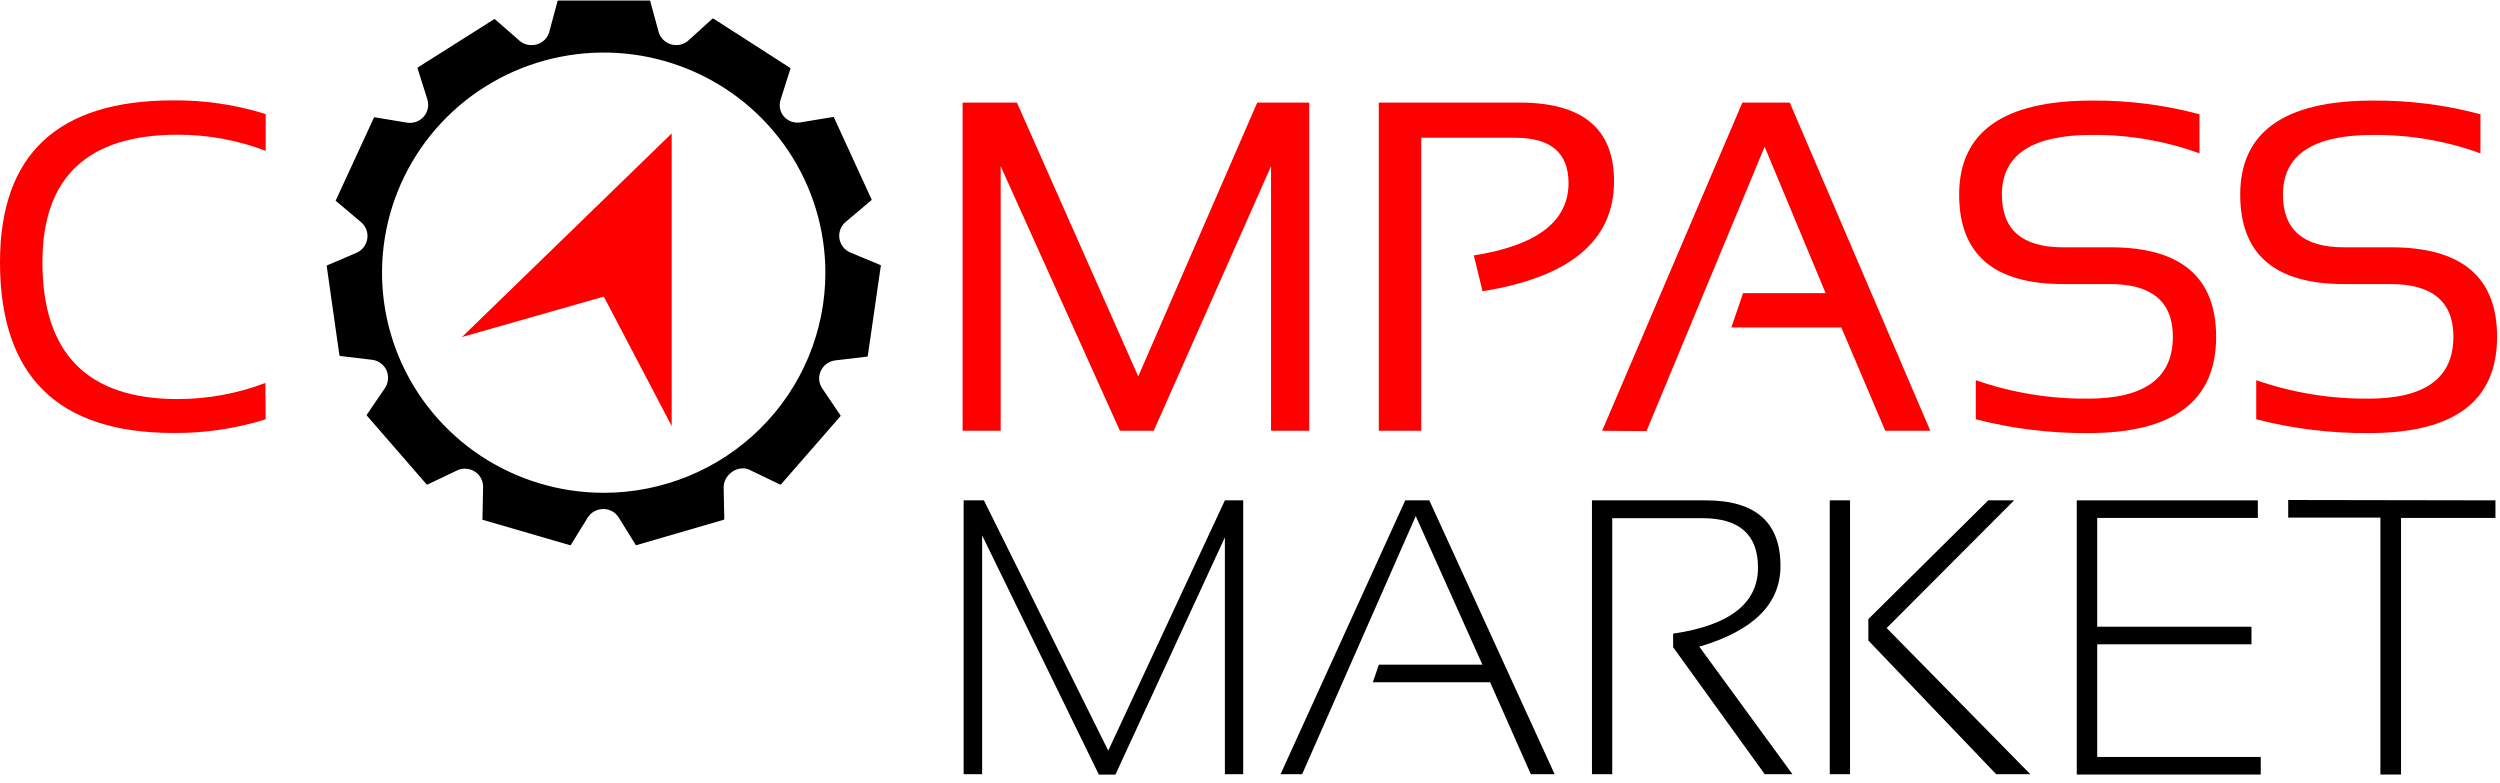
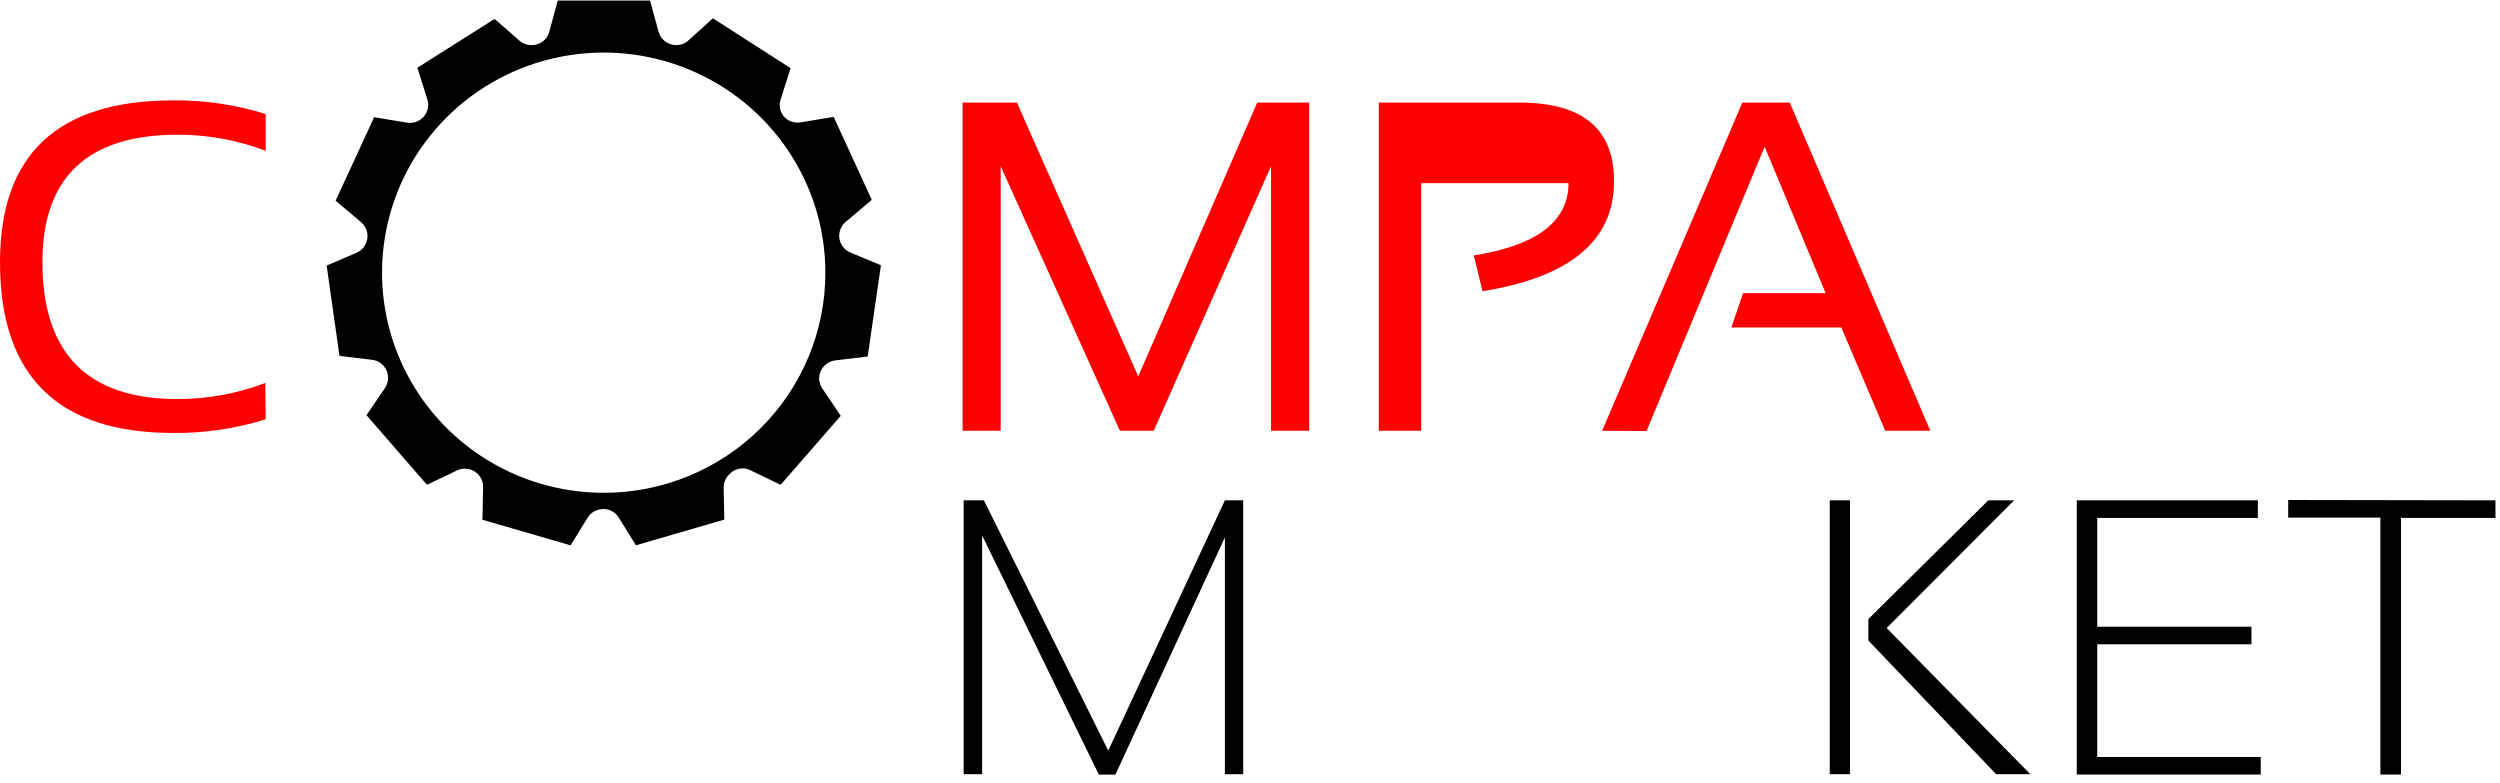
<svg xmlns="http://www.w3.org/2000/svg" width="150" height="47" viewBox="0 0 150 47" fill="none">
  <g clip-path="url(#clip0_281_4195)">
    <path d="M57.756 25.846V6.155H61.014L68.294 22.585L75.434 6.155H78.553V25.846H76.262V9.972L69.224 25.846H67.194L60.041 9.972V25.846H57.756Z" fill="#FF0000" />
-     <path d="M82.727 25.846V6.155H91.184C94.96 6.155 96.846 7.731 96.842 10.882C96.842 14.433 94.211 16.63 88.951 17.473L88.429 15.324C92.213 14.73 94.108 13.285 94.112 10.989C94.112 9.173 93.051 8.266 90.93 8.266H85.273V25.846H82.727Z" fill="#FF0000" />
+     <path d="M82.727 25.846V6.155H91.184C94.96 6.155 96.846 7.731 96.842 10.882C96.842 14.433 94.211 16.63 88.951 17.473L88.429 15.324C92.213 14.73 94.108 13.285 94.112 10.989H85.273V25.846H82.727Z" fill="#FF0000" />
    <path d="M96.129 25.846L104.542 6.155H107.386L115.818 25.846H113.114L110.479 19.646H103.88L104.586 17.586H109.537L105.878 8.803L98.789 25.865L96.129 25.846Z" fill="#FF0000" />
-     <path d="M118.548 25.157V22.812C120.711 23.565 122.989 23.939 125.281 23.918C128.675 23.918 130.372 22.68 130.372 20.203C130.372 18.092 129.099 17.043 126.605 17.043H123.773C119.624 17.043 117.549 15.255 117.549 11.678C117.549 7.912 120.207 6.031 125.523 6.035C127.699 6.016 129.868 6.293 131.969 6.856V9.201C129.904 8.452 127.721 8.077 125.523 8.095C121.917 8.095 120.114 9.289 120.114 11.678C120.114 13.784 121.333 14.838 123.773 14.838H126.636C130.853 14.838 132.964 16.628 132.968 20.209C132.968 24.059 130.408 25.985 125.287 25.985C123.014 26.001 120.749 25.723 118.548 25.157V25.157Z" fill="#FF0000" />
-     <path d="M135.374 25.157V22.812C137.539 23.565 139.819 23.939 142.113 23.918C145.507 23.918 147.204 22.68 147.204 20.203C147.204 18.092 145.931 17.043 143.43 17.043H140.636C136.487 17.043 134.413 15.255 134.413 11.678C134.413 7.912 137.068 6.031 142.38 6.035C144.556 6.016 146.725 6.292 148.826 6.856V9.201C146.762 8.451 144.578 8.077 142.38 8.095C138.778 8.095 136.977 9.289 136.977 11.678C136.977 13.784 138.197 14.838 140.636 14.838H143.462C147.704 14.838 149.825 16.628 149.825 20.209C149.825 24.059 147.265 25.985 142.144 25.985C139.861 26.004 137.584 25.725 135.374 25.157V25.157Z" fill="#FF0000" />
    <path d="M15.941 25.157C14.148 25.718 12.278 25.996 10.398 25.978C3.466 25.978 0 22.562 0 15.729C0 9.258 3.466 6.022 10.398 6.022C12.278 6.005 14.148 6.282 15.941 6.844V9.049C14.259 8.409 12.473 8.081 10.672 8.082C5.254 8.082 2.545 10.631 2.545 15.729C2.545 21.205 5.248 23.944 10.653 23.944C12.454 23.945 14.24 23.617 15.922 22.977L15.941 25.157Z" fill="#FF0000" />
    <path d="M52.818 15.899L51.055 15.166C50.872 15.096 50.711 14.978 50.589 14.824C50.467 14.671 50.389 14.488 50.362 14.295C50.335 14.101 50.361 13.904 50.438 13.724C50.514 13.544 50.637 13.387 50.794 13.27L52.29 12.007C52.294 11.999 52.297 11.99 52.297 11.981C52.297 11.972 52.294 11.964 52.29 11.956L50.025 7.021C50.017 7.015 50.008 7.013 49.999 7.013C49.99 7.013 49.981 7.015 49.974 7.021L48.065 7.337C47.869 7.375 47.666 7.36 47.479 7.292C47.291 7.224 47.126 7.106 47.002 6.951C46.897 6.814 46.827 6.654 46.798 6.485C46.769 6.315 46.782 6.141 46.836 5.978L47.422 4.133C47.428 4.126 47.431 4.117 47.431 4.107C47.431 4.098 47.428 4.089 47.422 4.082L42.808 1.118C42.799 1.114 42.789 1.112 42.779 1.112C42.77 1.112 42.76 1.114 42.751 1.118L41.313 2.42C41.114 2.604 40.852 2.706 40.581 2.705C40.337 2.708 40.099 2.63 39.906 2.484C39.712 2.337 39.573 2.13 39.512 1.896L39.003 0.032C38.996 0.028 38.988 0.026 38.98 0.026C38.973 0.026 38.965 0.028 38.958 0.032H33.498C33.489 0.032 33.479 0.035 33.471 0.041C33.463 0.047 33.457 0.054 33.454 0.063L32.944 1.959C32.873 2.181 32.73 2.374 32.539 2.508C32.347 2.643 32.116 2.712 31.882 2.705C31.608 2.707 31.344 2.605 31.144 2.42L29.699 1.156C29.69 1.151 29.68 1.149 29.67 1.149C29.66 1.149 29.651 1.151 29.642 1.156L25.054 4.057C25.047 4.064 25.044 4.073 25.044 4.082C25.044 4.092 25.047 4.101 25.054 4.107L25.639 5.953C25.697 6.131 25.707 6.322 25.669 6.505C25.631 6.689 25.546 6.86 25.421 7.001C25.297 7.142 25.138 7.249 24.96 7.311C24.782 7.373 24.59 7.389 24.404 7.356L22.495 7.04C22.488 7.034 22.479 7.032 22.47 7.032C22.461 7.032 22.452 7.034 22.445 7.04L20.154 12.007C20.15 12.009 20.146 12.013 20.144 12.018C20.142 12.022 20.141 12.027 20.141 12.032C20.141 12.037 20.142 12.041 20.144 12.046C20.146 12.05 20.15 12.054 20.154 12.057L21.655 13.321C21.799 13.441 21.909 13.595 21.977 13.769C22.044 13.943 22.065 14.131 22.039 14.315C22.013 14.5 21.94 14.675 21.828 14.823C21.715 14.972 21.566 15.09 21.395 15.166L19.606 15.931C19.606 15.931 19.606 15.962 19.606 15.981L20.364 21.315C20.366 21.325 20.372 21.335 20.38 21.343C20.388 21.351 20.398 21.356 20.408 21.359L22.317 21.587C22.505 21.608 22.684 21.677 22.837 21.788C22.99 21.899 23.111 22.047 23.189 22.218C23.264 22.389 23.296 22.575 23.28 22.76C23.264 22.946 23.203 23.124 23.1 23.28L22.012 24.879C22.005 24.887 22.001 24.897 22.001 24.907C22.001 24.918 22.005 24.928 22.012 24.936L25.601 29.068C25.61 29.073 25.62 29.075 25.63 29.075C25.64 29.075 25.649 29.073 25.658 29.068L27.408 28.234C27.555 28.157 27.719 28.118 27.885 28.12C28.184 28.121 28.47 28.239 28.681 28.449C28.884 28.662 28.994 28.946 28.986 29.239L28.948 31.135C28.943 31.142 28.94 31.151 28.94 31.16C28.94 31.169 28.943 31.178 28.948 31.185L34.185 32.708C34.194 32.713 34.204 32.716 34.214 32.716C34.224 32.716 34.234 32.713 34.243 32.708L35.255 31.065C35.353 30.905 35.492 30.773 35.657 30.681C35.822 30.59 36.007 30.541 36.196 30.541C36.385 30.539 36.571 30.587 36.735 30.679C36.899 30.771 37.036 30.904 37.132 31.065L38.15 32.708C38.156 32.711 38.162 32.713 38.169 32.713C38.176 32.713 38.182 32.711 38.188 32.708V32.708L43.425 31.185C43.435 31.181 43.444 31.174 43.45 31.165C43.455 31.156 43.458 31.145 43.457 31.135L43.419 29.239C43.42 29.088 43.453 28.938 43.515 28.8C43.578 28.662 43.668 28.538 43.782 28.436C43.983 28.23 44.257 28.11 44.545 28.102C44.712 28.097 44.876 28.137 45.023 28.215L46.798 29.068C46.807 29.073 46.817 29.075 46.827 29.075C46.837 29.075 46.846 29.073 46.855 29.068L50.425 24.974C50.429 24.97 50.433 24.966 50.435 24.961C50.437 24.956 50.438 24.951 50.438 24.945C50.438 24.94 50.437 24.934 50.435 24.93C50.433 24.925 50.429 24.92 50.425 24.917L49.344 23.318C49.236 23.165 49.17 22.986 49.153 22.8C49.136 22.613 49.169 22.426 49.248 22.256C49.325 22.086 49.446 21.938 49.597 21.828C49.749 21.717 49.927 21.647 50.114 21.624L52.023 21.397C52.023 21.397 52.067 21.397 52.067 21.353L52.844 15.988C52.849 15.981 52.853 15.972 52.855 15.963C52.856 15.955 52.856 15.946 52.854 15.937C52.851 15.928 52.847 15.92 52.84 15.914C52.834 15.907 52.827 15.902 52.818 15.899V15.899ZM36.228 29.568C33.597 29.569 31.025 28.795 28.837 27.345C26.648 25.894 24.943 23.831 23.935 21.418C22.928 19.004 22.664 16.348 23.177 13.785C23.69 11.223 24.957 8.869 26.817 7.022C28.678 5.174 31.048 3.916 33.629 3.407C36.209 2.897 38.884 3.159 41.314 4.16C43.745 5.16 45.822 6.854 47.283 9.027C48.744 11.2 49.523 13.754 49.522 16.367C49.522 19.868 48.121 23.226 45.628 25.701C43.135 28.177 39.754 29.568 36.228 29.568V29.568Z" fill="black" />
-     <path d="M27.72 20.221L40.301 8.006V25.561L36.228 17.795L27.72 20.221Z" fill="#FF0000" />
    <path d="M57.818 46.451V30.021H59.034L66.495 45.038L73.493 30.021H74.592V46.451H73.493V32.241L66.925 46.478H65.932L58.928 32.125V46.451H57.818Z" fill="black" />
-     <path d="M76.833 46.451L84.315 30.021H85.759L93.278 46.451H91.849L89.407 40.936H82.371L82.732 39.881H88.945L84.946 30.965L78.129 46.451H76.833Z" fill="black" />
-     <path d="M95.518 46.451V30.021H102.342C105.336 30.021 106.832 31.336 106.828 33.965C106.828 36.236 105.205 37.848 101.959 38.8L107.545 46.451H105.883L100.387 38.832V38.02C103.782 37.521 105.48 36.199 105.48 34.055C105.48 32.078 104.365 31.091 102.145 31.091H96.734V46.451H95.518Z" fill="black" />
    <path d="M111.002 30.021V46.451H109.786V30.021H111.002ZM120.847 30.021L113.2 37.683L121.818 46.451H119.769L112.101 38.431V37.145L119.296 30.021H120.847Z" fill="black" />
    <path d="M135.47 30.021V31.076H125.833V37.603H135.088V38.658H125.833V45.418H135.645V46.472H124.606V30.021H135.47Z" fill="black" />
    <path d="M149.727 30.021V31.076H144.062V46.472H142.824V31.055H137.292V30L149.727 30.021Z" fill="black" />
  </g>
  <defs>
    <clipPath id="clip0_281_4195">
      <rect width="150" height="46.636" fill="white" />
    </clipPath>
  </defs>
</svg>